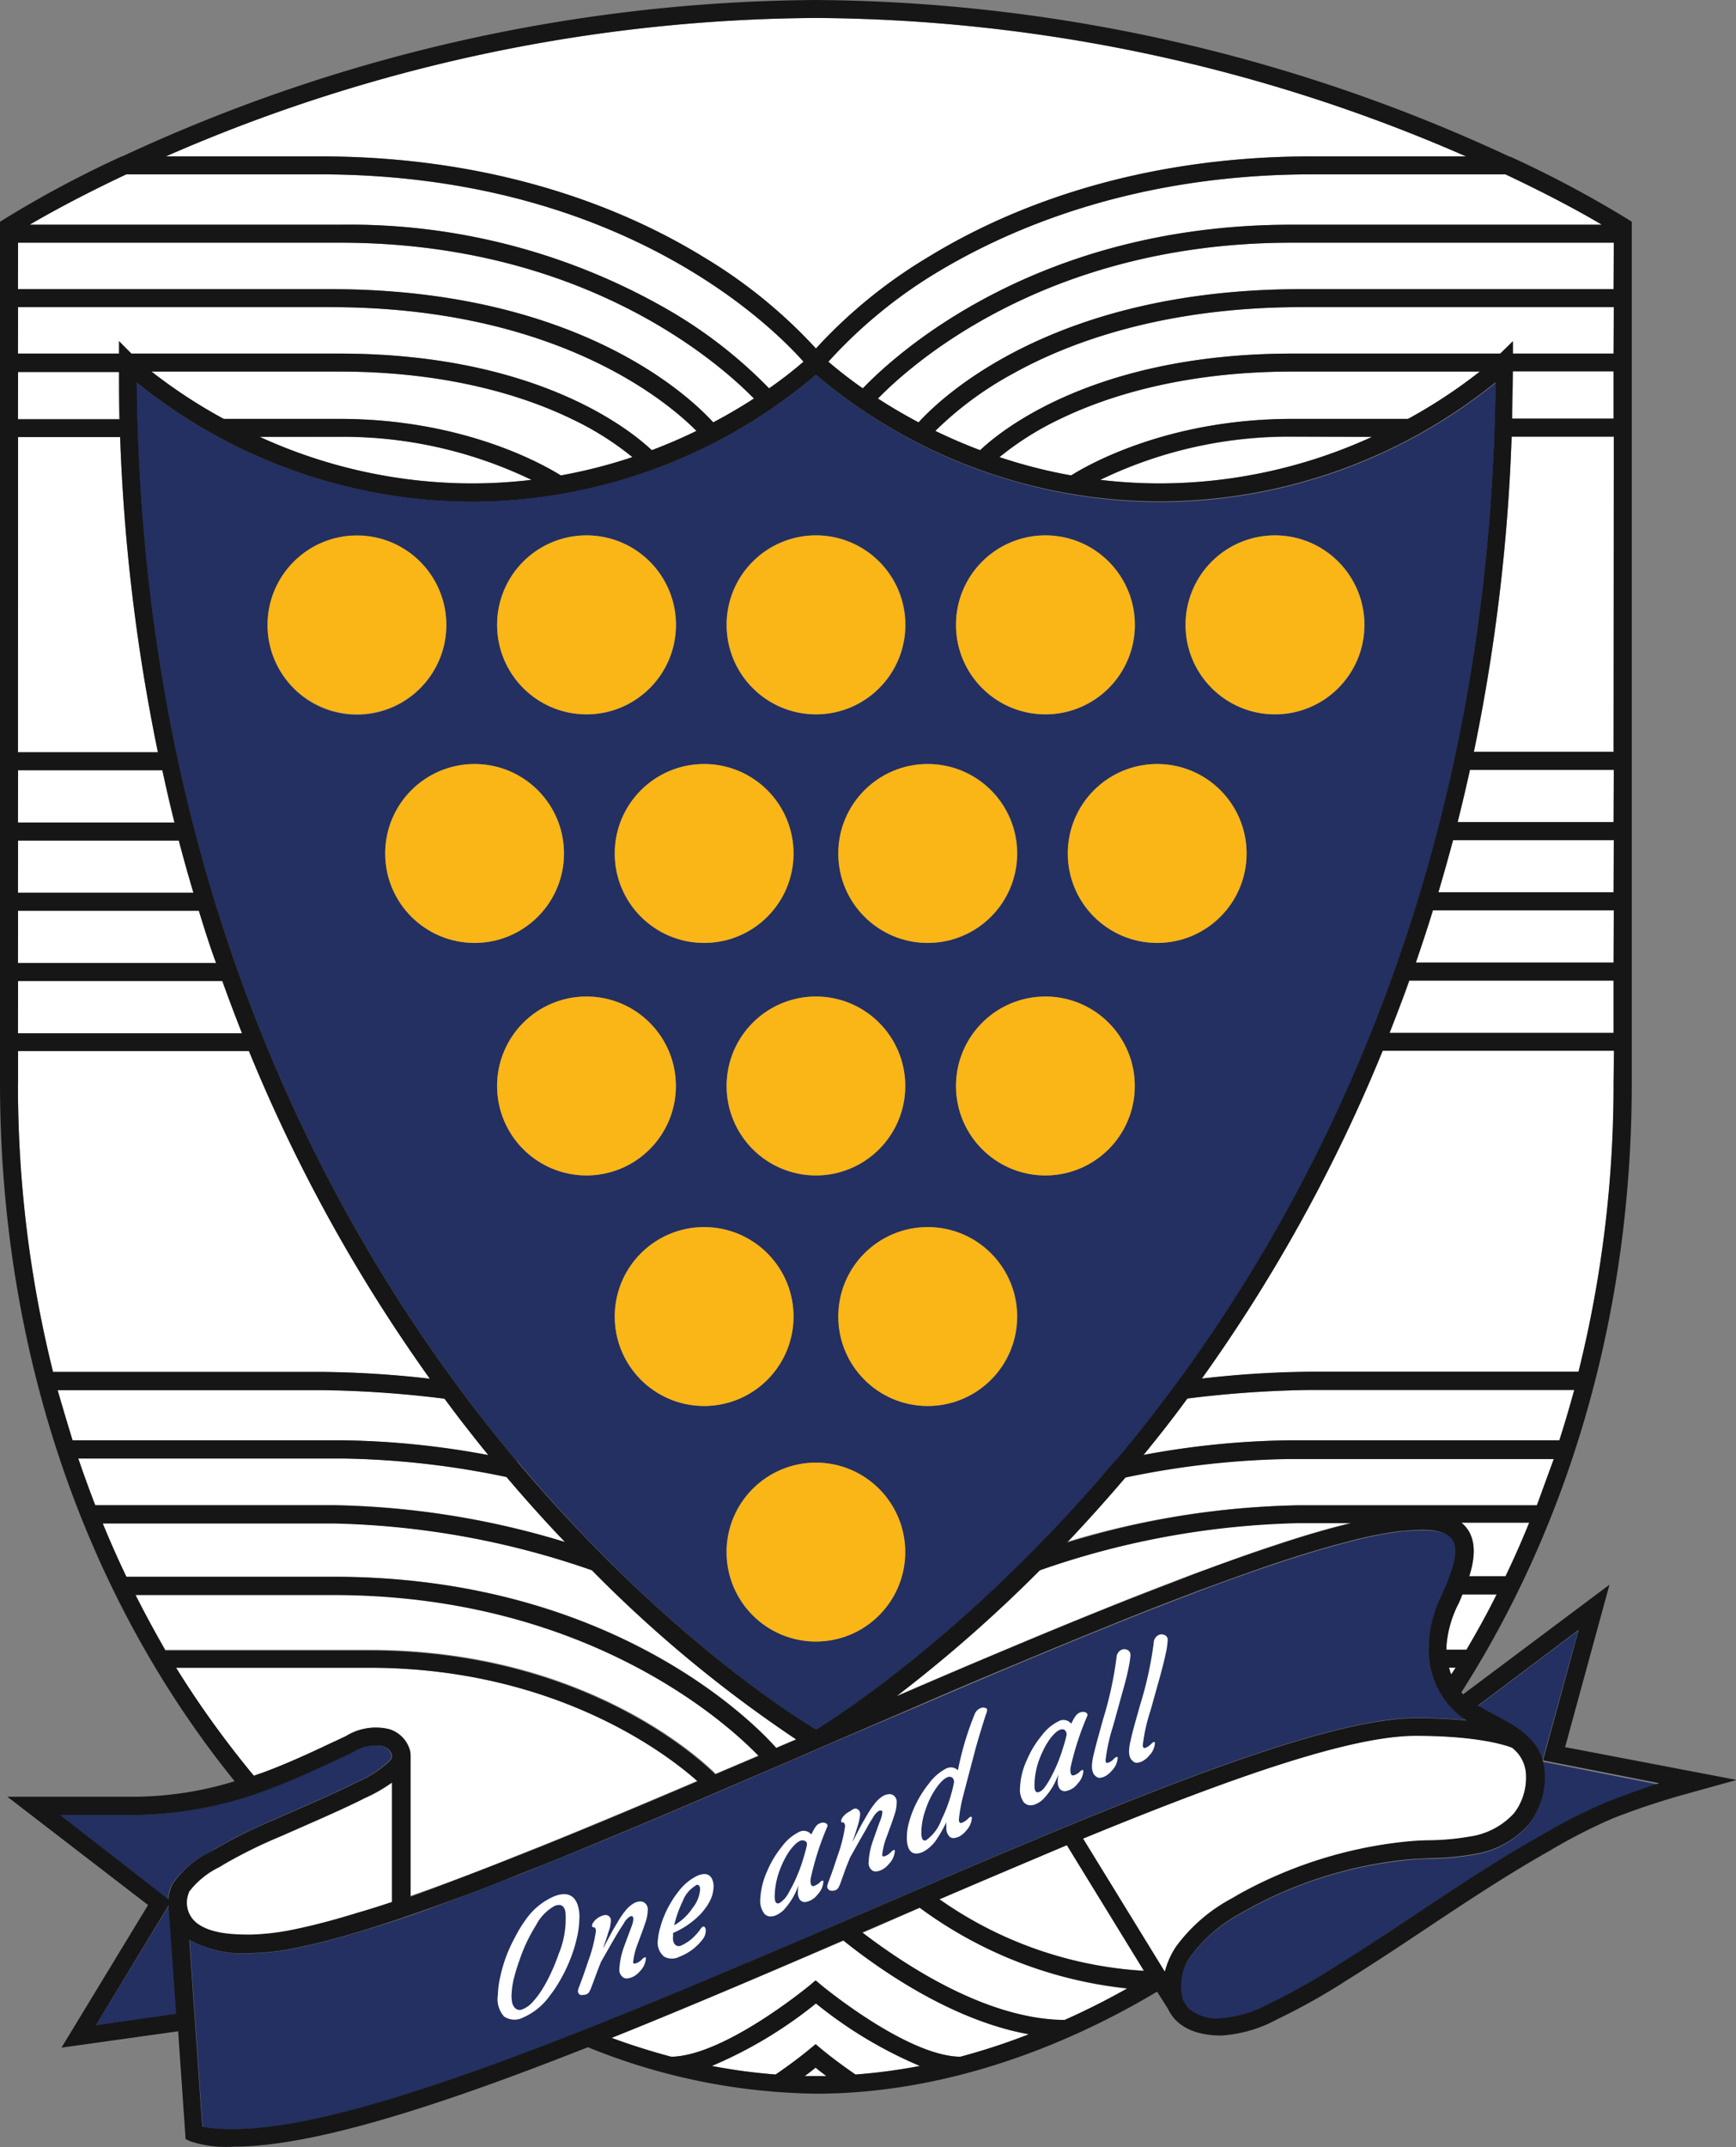
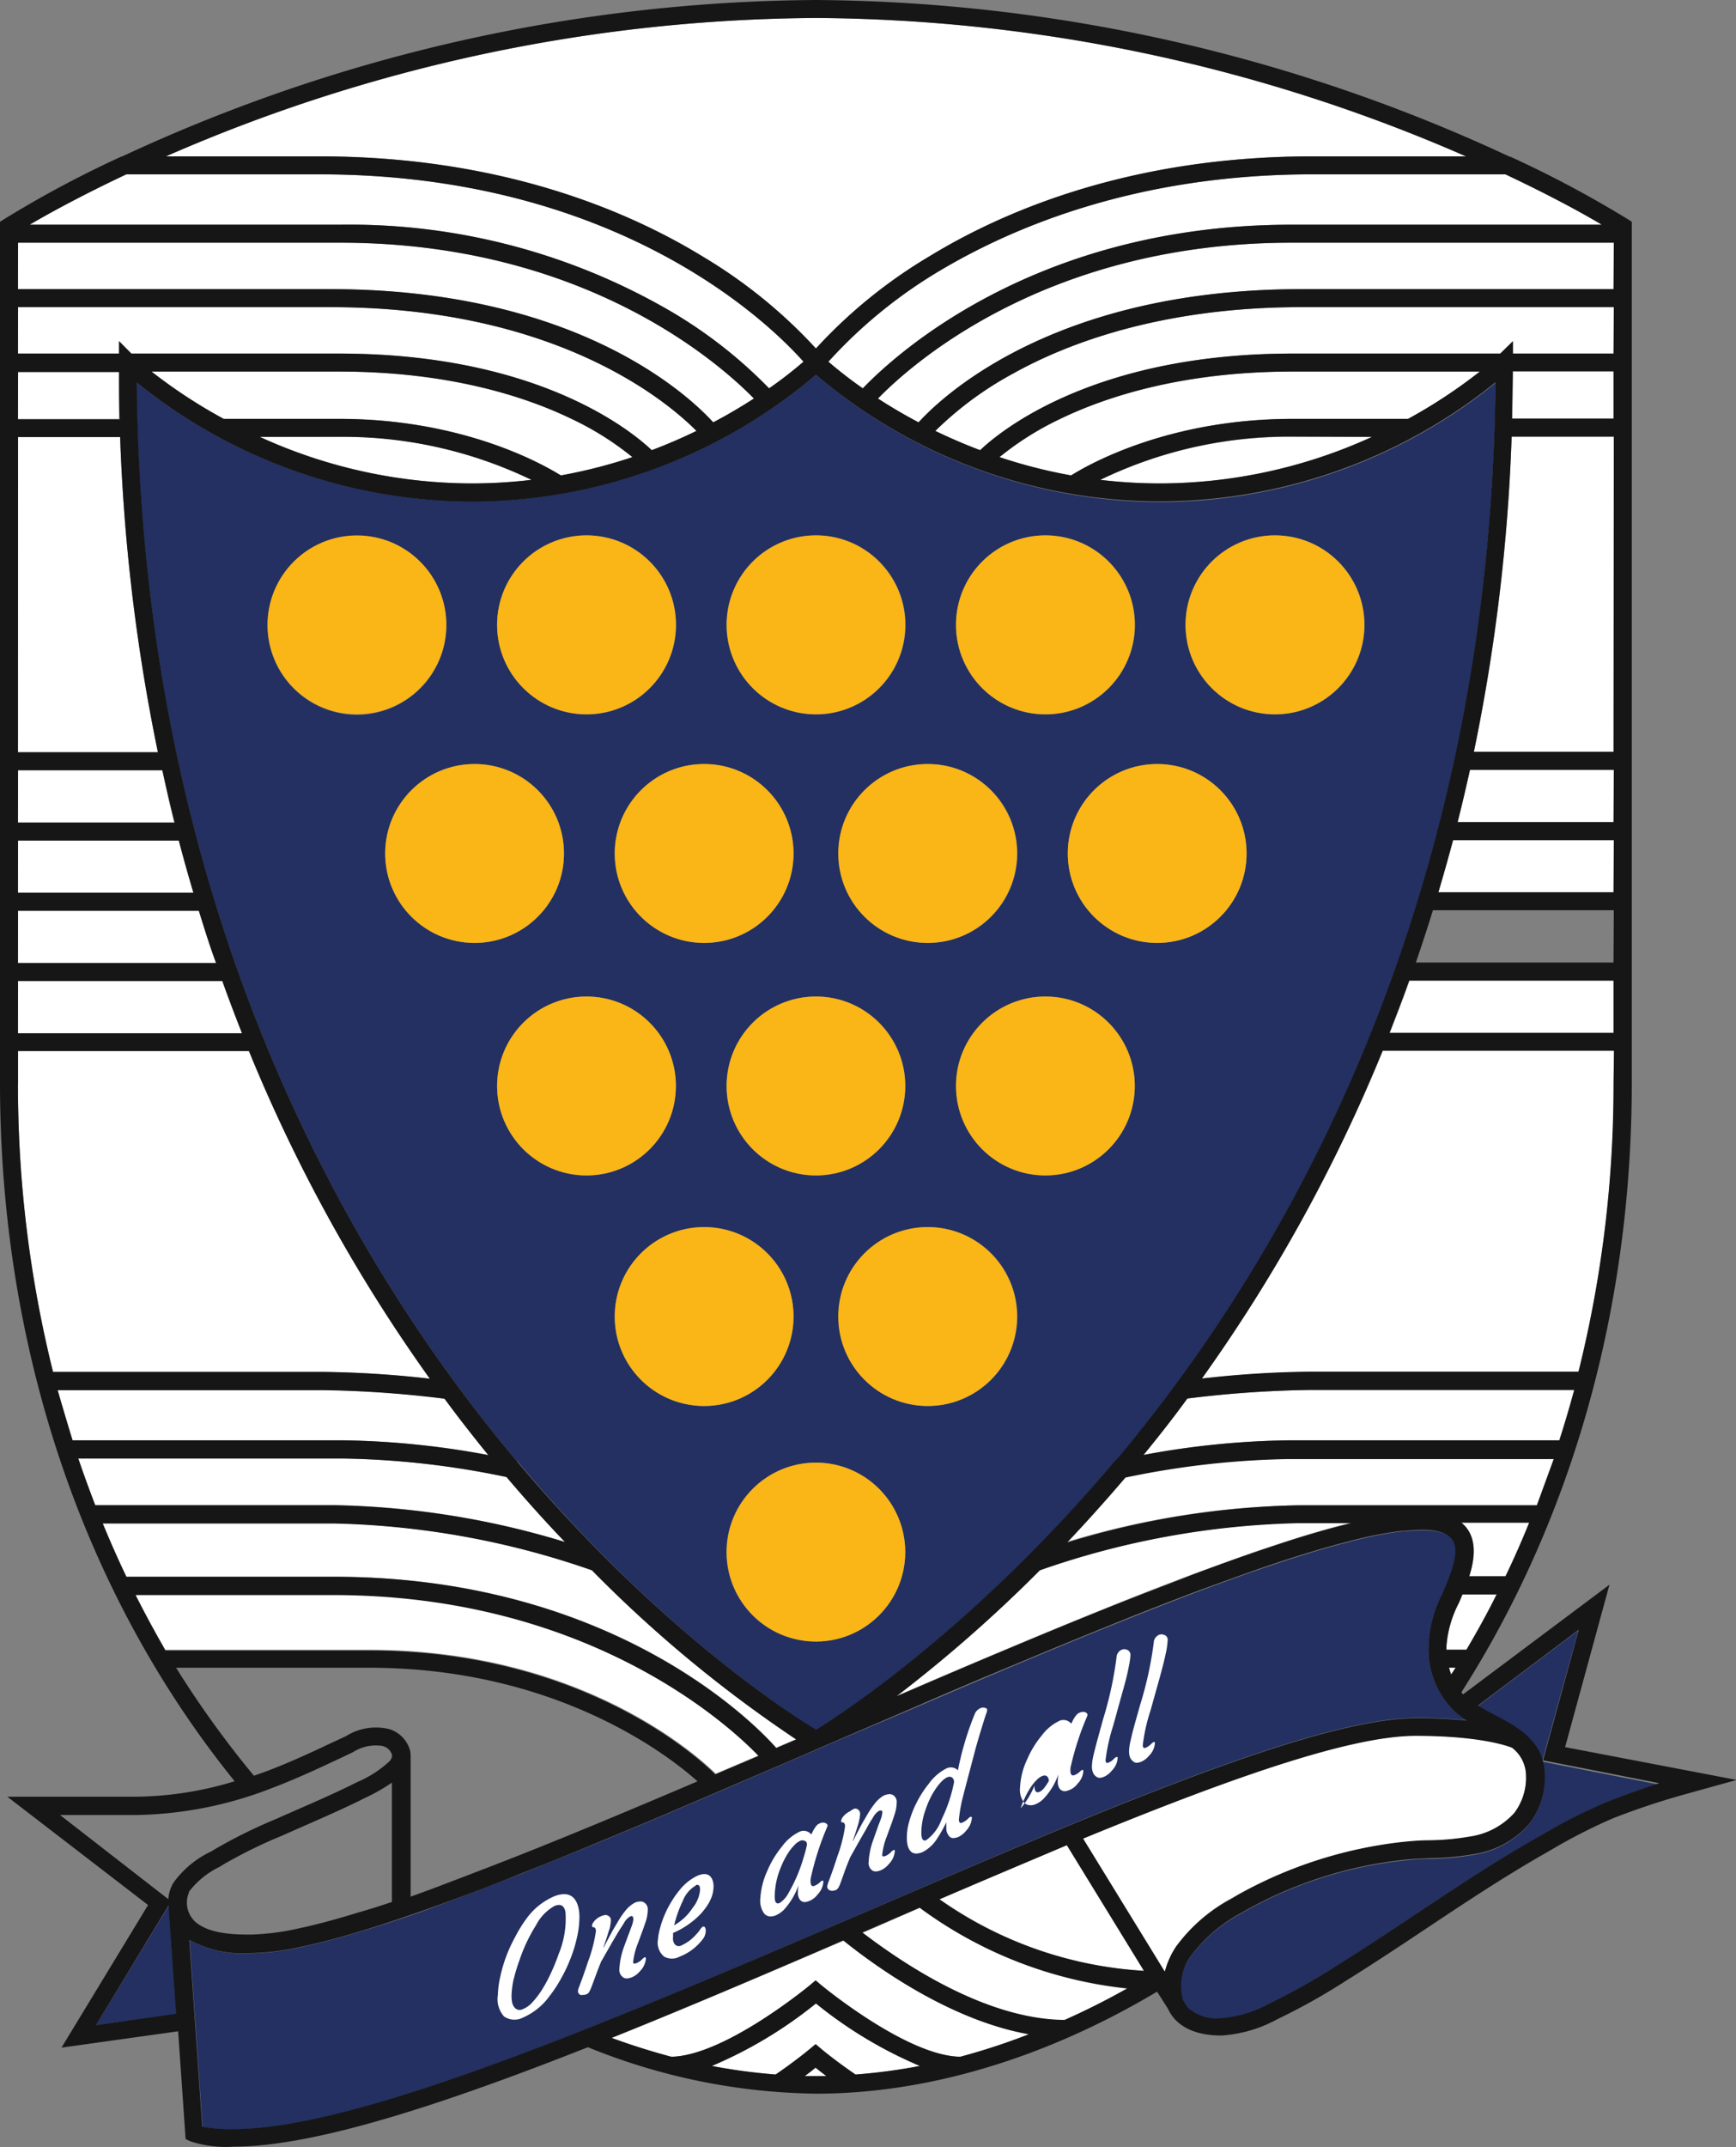
<svg xmlns="http://www.w3.org/2000/svg" id="Layer_1" data-name="Layer 1" width="160.4" height="198.26" viewBox="0 0 160.4 198.26">
  <rect x="0" y="0" width="160.4" height="198.26" fill="#808080" stroke="none" />
  <defs>
    <style>.cls-1{fill:#fff;}.cls-2{fill:#233061;}.cls-3{fill:#fab517;}.cls-4{fill:#161616;}</style>
  </defs>
  <path class="cls-1" d="M134.68,75.94h14.43V71.11H135.82Q135.28,73.55,134.68,75.94Z" />
  <path class="cls-1" d="M139.73,38.68h9.38V34.31H139.8C139.79,35.78,139.77,37.23,139.73,38.68Z" />
  <path class="cls-1" d="M136.18,69.45h12.93V40.34h-9.44A172.55,172.55,0,0,1,136.18,69.45Z" />
-   <path class="cls-1" d="M130.82,88.91h18.29V84.08H132.4C131.89,85.73,131.36,87.33,130.82,88.91Z" />
  <path class="cls-1" d="M128.41,95.4h20.7V90.57H130.23C129.65,92.22,129,93.82,128.41,95.4Z" />
  <path class="cls-1" d="M132.9,82.42h16.21V77.6H134.26Q133.6,80,132.9,82.42Z" />
  <path class="cls-1" d="M93.65,34.47a31.84,31.84,0,0,0-7.23,5.32c1.28.62,2.66,1.22,4.14,1.78,1.94-1.84,10.62-8.92,28.86-8.92h19.22l1.17-1.14v1.14h9.3V28.36H120.25C107.41,28.36,98.7,31.68,93.65,34.47Z" />
  <path class="cls-1" d="M64.88,23.66a46.56,46.56,0,0,1,10.51,8.52,46.17,46.17,0,0,1,10.5-8.52c6.91-4.21,18.65-9.22,35.36-9.22h14.2A151.89,151.89,0,0,0,75.39,1.66,151.85,151.85,0,0,0,15.33,14.44H29.52C46.24,14.44,58,19.45,64.88,23.66Z" />
  <path class="cls-1" d="M61.79,28.64a43,43,0,0,1,9.27,7.22c1.5-1,2.57-1.94,3.18-2.46-2.7-3.06-16.76-17.3-44.72-17.3H11.67c-4.23,2-7.28,3.68-8.93,4.65h28.7A59,59,0,0,1,61.79,28.64Z" />
  <path class="cls-1" d="M86.83,25A44.58,44.58,0,0,0,76.54,33.4a39.48,39.48,0,0,0,3.18,2.46c3-3.13,16-15.11,39.61-15.11H148c-1.66-1-4.71-2.66-8.93-4.65H121.25C105,16.1,93.55,21,86.83,25Z" />
  <path class="cls-1" d="M81.12,36.8c1.09.71,2.35,1.46,3.75,2.2,2.26-2.47,12.66-12.3,35.38-12.3h28.86V22.41H119.33C96.76,22.41,84.24,33.6,81.12,36.8Z" />
  <path class="cls-1" d="M111,127.32a94.8,94.8,0,0,1,9.94-.63h24.9A109.67,109.67,0,0,0,149.11,100v-3H127.74A148.65,148.65,0,0,1,111,127.32Z" />
  <path class="cls-1" d="M104,136.37c-1.82,2.15-3.63,4.16-5.39,6A77.54,77.54,0,0,1,120,139h22c.56-1.41,1.08-2.84,1.57-4.29H119.07A79.05,79.05,0,0,0,104,136.37Z" />
  <path class="cls-1" d="M135.76,145.56h3.34q1.17-2.43,2.2-4.95H135C136.6,141.88,136.25,144,135.76,145.56Z" />
  <path class="cls-1" d="M65.9,39c1.41-.74,2.66-1.49,3.76-2.2C66.54,33.61,54,22.41,31.44,22.41H1.66V26.7H30.52C53.26,26.7,63.66,36.54,65.9,39Z" />
  <path class="cls-1" d="M134.5,154h-.61c.06.21.12.42.2.63C134.23,154.42,134.37,154.21,134.5,154Z" />
  <path class="cls-1" d="M134.81,148a10.29,10.29,0,0,0-1.17,4c0,.12,0,.24,0,.37h1.84c1-1.67,1.92-3.38,2.79-5.12h-3.16C135,147.47,134.92,147.71,134.81,148Z" />
  <path class="cls-2" d="M75.39,159.77C77.77,158.31,90,150.38,103,135l0-.09.12,0c1.17-1.39,2.34-2.83,3.5-4.34,14.22-18.33,31.12-49.66,31.57-95.21a49.43,49.43,0,0,1-31,11A49.18,49.18,0,0,1,75.39,34.61,49.24,49.24,0,0,1,43.6,46.3a49.44,49.44,0,0,1-31-11C13.08,80.87,30,112.2,44.2,130.53c1.17,1.51,2.34,2.95,3.5,4.34l.13,0,0,.09C60.76,150.38,73,158.31,75.39,159.77ZM56.8,121.57a8.26,8.26,0,1,1,8.26,8.26A8.26,8.26,0,0,1,56.8,121.57Zm10.33-21.29a8.26,8.26,0,1,1,8.26,8.26A8.26,8.26,0,0,1,67.13,100.28Zm8.26,51.3a8.26,8.26,0,1,1,8.25-8.26A8.26,8.26,0,0,1,75.39,151.58Zm10.32-21.75A8.26,8.26,0,1,1,94,121.57,8.26,8.26,0,0,1,85.71,129.83Zm10.88-21.29a8.26,8.26,0,1,1,8.26-8.26A8.26,8.26,0,0,1,96.59,108.54ZM117.8,49.43a8.27,8.27,0,1,1-8.26,8.27A8.26,8.26,0,0,1,117.8,49.43Zm-2.62,29.38a8.26,8.26,0,1,1-8.26-8.26A8.26,8.26,0,0,1,115.18,78.81ZM96.59,49.43a8.27,8.27,0,1,1-8.26,8.27A8.26,8.26,0,0,1,96.59,49.43ZM94,78.81a8.26,8.26,0,1,1-8.26-8.26A8.26,8.26,0,0,1,94,78.81ZM75.39,49.43a8.27,8.27,0,1,1-8.26,8.27A8.26,8.26,0,0,1,75.39,49.43ZM73.32,78.81a8.26,8.26,0,1,1-8.26-8.26A8.26,8.26,0,0,1,73.32,78.81ZM54.19,49.43a8.27,8.27,0,1,1-8.26,8.27A8.26,8.26,0,0,1,54.19,49.43ZM24.72,57.7A8.26,8.26,0,1,1,33,66,8.26,8.26,0,0,1,24.72,57.7ZM43.85,87.07a8.26,8.26,0,1,1,8.26-8.26A8.26,8.26,0,0,1,43.85,87.07Zm2.08,13.21a8.26,8.26,0,1,1,8.26,8.26A8.26,8.26,0,0,1,45.93,100.28Z" />
  <path class="cls-1" d="M58.43,42.21a27.38,27.38,0,0,0-5.56-3.5c-4.13-2-11.21-4.4-21.52-4.4H14a47.77,47.77,0,0,0,6.64,4.37H31.35c11.38,0,18.73,4.14,20.47,5.22A47.24,47.24,0,0,0,58.43,42.21Z" />
  <path class="cls-1" d="M101.66,44.31a46.79,46.79,0,0,0,5.52.33,47.32,47.32,0,0,0,19.59-4.3h-7.35A40.06,40.06,0,0,0,101.66,44.31Z" />
  <path class="cls-1" d="M93.15,152.21c3.26-1.37,6.15-2.56,8.84-3.64,3-1.22,5.72-2.27,8.25-3.22,2.76-1,5.19-1.9,7.45-2.64,2.46-.82,4.51-1.43,6.44-1.92l.73-.18H120A77.35,77.35,0,0,0,96.08,145,130.5,130.5,0,0,1,82.83,156.6l1.11-.47Q88.53,154.15,93.15,152.21Z" />
  <path class="cls-1" d="M24,40.34a47.29,47.29,0,0,0,19.59,4.3,46.75,46.75,0,0,0,5.51-.33,40.17,40.17,0,0,0-17.76-4Z" />
  <path class="cls-1" d="M136.73,34.31H119.42c-10.31,0-17.39,2.39-21.52,4.4a27.53,27.53,0,0,0-5.55,3.5A46.88,46.88,0,0,0,99,43.9c1.74-1.09,9.09-5.22,20.46-5.22h10.67A47.77,47.77,0,0,0,136.73,34.31Z" />
  <path class="cls-1" d="M109.7,129.14c-.62.85-1.25,1.68-1.86,2.47s-1.46,1.85-2.19,2.74A77.94,77.94,0,0,1,119.07,133h25q.73-2.3,1.37-4.65H121A101.26,101.26,0,0,0,109.7,129.14Z" />
  <path class="cls-2" d="M130.84,158.63a46.22,46.22,0,0,1,4.68.22,9.33,9.33,0,0,1-.94-.67A7.84,7.84,0,0,1,132,152a11.57,11.57,0,0,1,1.31-4.68c.16-.37.32-.73.47-1.1,1-2.47,1-3.83.05-4.42s-2.56-.54-3.93-.4l-.3,0a35.87,35.87,0,0,0-5,1c-1.9.48-3.91,1.08-6.33,1.88-2.24.74-4.65,1.6-7.39,2.62-2.51.95-5.2,2-8.21,3.21-2.68,1.08-5.57,2.27-8.82,3.63q-4.61,1.94-9.2,3.91L76.75,161l-1.52.66q-4.65,2-9.31,4-4.5,1.94-9,3.81c-3.16,1.31-6,2.45-8.54,3.47-2.9,1.14-5.46,2.11-7.85,3-2.62,1-4.82,1.69-6.92,2.33s-4.1,1.17-5.81,1.53a22.88,22.88,0,0,1-4.54.57,10.32,10.32,0,0,1-5.74-1.22l1.2,17.25a14.86,14.86,0,0,0,2.91.22c11.71,0,35.53-10.25,58.56-20.16C101.44,167.28,121.54,158.63,130.84,158.63Z" />
  <path class="cls-1" d="M74.37,191.69l1,0,1,0c-.4-.3-.76-.57-1-.78C75.13,191.12,74.78,191.39,74.37,191.69Z" />
-   <path class="cls-2" d="M19.9,170.7A46.66,46.66,0,0,1,25.35,168l2.11-.93c1.68-.73,3.41-1.49,5.07-2.31l.4-.2a10.32,10.32,0,0,0,3-1.93c.31-.33.25-.56.23-.64a1.25,1.25,0,0,0-.84-.77,3.88,3.88,0,0,0-2.76.57l-1.61.76-.71.33c-1.54.72-3.36,1.54-5.29,2.27a35.94,35.94,0,0,1-12.49,2.44h-7l10.05,7.77a3.54,3.54,0,0,1,.45-1.48A9,9,0,0,1,19.47,171Z" />
  <path class="cls-2" d="M15.63,176.25c0-.11,0-.22,0-.33L8.87,187l7.43-1-.68-9.7Z" />
  <path class="cls-1" d="M65.8,190.77a52.16,52.16,0,0,0,5.9.79c1.85-1.26,3.14-2.34,3.15-2.35l.54-.45.53.45s1.3,1.09,3.15,2.35a52.63,52.63,0,0,0,5.91-.79A39.72,39.72,0,0,1,75.39,185,40.13,40.13,0,0,1,65.8,190.77Z" />
-   <path class="cls-1" d="M18.29,177.68c1.24.89,3.07,1,4.87,1a22.54,22.54,0,0,0,4.27-.53c1.66-.35,3.46-.82,5.66-1.5s4.25-1.36,6.85-2.3c2.37-.85,4.92-1.82,7.8-3,2.58-1,5.36-2.15,8.51-3.46q4.11-1.71,8.2-3.46C61.93,162.23,51.53,154,34.11,154H16.27a91.31,91.31,0,0,0,7.1,10l1.05-.37c1.87-.7,3.66-1.51,5.16-2.21l.72-.34,1.59-.74a5.18,5.18,0,0,1,4-.64,2.87,2.87,0,0,1,1.9,1.94,2.34,2.34,0,0,1-.64,2.17,11.73,11.73,0,0,1-3.53,2.28l-.39.2c-1.7.83-3.45,1.6-5.14,2.34l-2.11.93a45,45,0,0,0-5.26,2.59l-.44.27a7.8,7.8,0,0,0-2.84,2.32A2.39,2.39,0,0,0,18.29,177.68Z" />
  <path class="cls-2" d="M145.83,150.56l-9.31,7c.48.3,1,.59,1.57.88,2.15,1.14,4.6,2.43,4.6,5.62a7,7,0,0,1-1.46,4.45,8.43,8.43,0,0,1-5.09,2.77,24.32,24.32,0,0,1-4,.37c-.9,0-1.75.07-2.59.17a38.36,38.36,0,0,0-14.42,4.61l-.56.32a14,14,0,0,0-4.59,3.95c-1,1.44-1.37,3.53-.33,4.72a4,4,0,0,0,3.11,1,11.08,11.08,0,0,0,4.43-1.33,58.39,58.39,0,0,0,6.28-3.53c2.42-1.51,4.84-3.11,7.18-4.67,3.63-2.41,7.39-4.92,11.26-7.11l.36-.2a48.6,48.6,0,0,1,6.06-3.09c1.51-.6,3.12-1.17,4.89-1.71l-10.73-2.11Z" />
  <path class="cls-1" d="M113.77,175.3l.58-.34a40.09,40.09,0,0,1,15.05-4.82c.9-.1,1.82-.14,2.71-.18a23.23,23.23,0,0,0,3.7-.34,6.84,6.84,0,0,0,4.13-2.18A5.41,5.41,0,0,0,141,164a3.3,3.3,0,0,0-1.28-2.64c-.5-.2-3.08-1.1-8.91-1.1-8.1,0-25.21,7-44,15.1a36.37,36.37,0,0,0,19.67,6.66c.34.32.66.65,1,1a7.5,7.5,0,0,1,1.19-3.29A15.25,15.25,0,0,1,113.77,175.3Z" />
  <path class="cls-1" d="M56.54,188.18q2.74,1,5.51,1.74c4.93-.08,12.73-6.54,12.81-6.6l.53-.45.53.45c.08.06,7.88,6.52,12.81,6.6a61.27,61.27,0,0,0,6.37-2.06c-6.85-1.22-13.42-5.71-17.15-8.66C70.71,182.31,63.45,185.41,56.54,188.18Z" />
  <path class="cls-1" d="M80.82,178l-1.11.48c4.31,3.29,11.67,8,18.65,8.08q2.94-1.32,5.84-2.92A39.14,39.14,0,0,1,85,176.16Z" />
  <path class="cls-1" d="M11.1,40.34H1.66V69.45H14.59A173.59,173.59,0,0,1,11.1,40.34Z" />
  <path class="cls-1" d="M15,71.11H1.66v4.83H16.09Q15.49,73.55,15,71.11Z" />
  <path class="cls-1" d="M16.52,77.6H1.66v4.82H17.87Q17.17,80.05,16.52,77.6Z" />
  <path class="cls-1" d="M18.37,84.08H1.66v4.83H20C19.41,87.33,18.88,85.73,18.37,84.08Z" />
  <path class="cls-1" d="M11,31.5l1.16,1.15H31.35c18.26,0,26.94,7.09,28.87,8.92,1.48-.56,2.86-1.16,4.13-1.78C61.68,37.1,51.41,28.36,30.52,28.36H1.66v4.29H11Z" />
  <path class="cls-1" d="M11,34.31H1.66v4.37H11C11,37.23,11,35.78,11,34.31Z" />
  <path class="cls-1" d="M39.74,127.32A148.64,148.64,0,0,1,23,97.06H1.66v3A109.67,109.67,0,0,0,4.9,126.69H29.79A95,95,0,0,1,39.74,127.32Z" />
  <path class="cls-1" d="M52.2,142.39c-1.77-1.86-3.58-3.87-5.4-6a78.91,78.91,0,0,0-15.09-1.71H7.23c.49,1.45,1,2.88,1.57,4.29h22A77.55,77.55,0,0,1,52.2,142.39Z" />
  <path class="cls-1" d="M71.72,161.38l1.85-.79A119.65,119.65,0,0,1,54.69,145a77.28,77.28,0,0,0-23.9-4.35H9.47q1,2.52,2.21,4.95H30.79C56.83,145.56,70.05,159.47,71.72,161.38Z" />
  <path class="cls-1" d="M66.13,163.78l4-1.7c-2.64-2.75-15.66-14.86-39.31-14.86H12.49q1.32,2.61,2.79,5.12H34.11C54,152.34,64.8,162.46,66.13,163.78Z" />
  <path class="cls-1" d="M20.54,90.57H1.66V95.4h20.7C21.74,93.82,21.13,92.22,20.54,90.57Z" />
  <path class="cls-1" d="M45.12,134.35c-.73-.89-1.46-1.8-2.18-2.74s-1.24-1.62-1.87-2.47a100.85,100.85,0,0,0-11.28-.79H5.32Q6,130.7,6.69,133h25A77.92,77.92,0,0,1,45.12,134.35Z" />
  <path class="cls-1" d="M46,184.22a8.68,8.68,0,0,1,.23-1.72,13.22,13.22,0,0,1,.55-1.87,14.1,14.1,0,0,1,.84-1.81,11.88,11.88,0,0,1,1-1.62,6.17,6.17,0,0,1,2.6-2.1c1.1-.42,1.82-.15,2.15.79a3.57,3.57,0,0,1,.16,1.33,8.32,8.32,0,0,1-.24,1.77,12.18,12.18,0,0,1-.58,1.87,13.74,13.74,0,0,1-.86,1.82,11.92,11.92,0,0,1-1.06,1.62,6,6,0,0,1-2.46,2,1.71,1.71,0,0,1-1.76-.1A2.41,2.41,0,0,1,46,184.22Zm1.47-1.51a8.27,8.27,0,0,0-.2,1.41,3.07,3.07,0,0,0,.06.83,1,1,0,0,0,.22.43.6.6,0,0,0,.74.15,2.34,2.34,0,0,0,.92-.66,7.86,7.86,0,0,0,.9-1.19,13.81,13.81,0,0,0,.82-1.54,18,18,0,0,0,.69-1.71,8.5,8.5,0,0,0,.63-3.84c-.1-.62-.44-.82-1-.6a4.27,4.27,0,0,0-1.72,1.78A14.94,14.94,0,0,0,48,181,15.26,15.26,0,0,0,47.48,182.71Z" />
  <path class="cls-1" d="M58.17,177a1.54,1.54,0,0,0-.53.6c-.23.35-.43.66-.6.94l-.51.87-1,1.75q-.34.85-.54,1.41l-.33.88a2.85,2.85,0,0,1-.22.48.48.48,0,0,1-.25.22.89.89,0,0,1-.31.06.62.62,0,0,1-.25,0,.38.38,0,0,1-.23-.37,1.55,1.55,0,0,1,.13-.43l.23-.62c.07-.18.15-.42.25-.7l.34-1a13.54,13.54,0,0,0,.71-2.76c0-.2-.06-.32-.18-.37l-.12,0s-.06-.06-.06-.13a.43.43,0,0,1,.08-.25,1.24,1.24,0,0,1,.21-.27,1.67,1.67,0,0,1,.55-.37,1.3,1.3,0,0,1,.42-.11.49.49,0,0,1,.25.08.43.43,0,0,1,.23.38,2.37,2.37,0,0,1-.06.52c0,.18-.09.37-.15.56s-.12.39-.18.58-.12.36-.17.5l-.12.33c0,.08,0,.1,0,.07.45-.84.74-1.39.88-1.64l.42-.71a8,8,0,0,1,.73-1.07,2.82,2.82,0,0,1,.84-.72,1.31,1.31,0,0,1,.52-.13.69.69,0,0,1,.36.09.75.75,0,0,1,.34.71,3.8,3.8,0,0,1-.22,1.16c-.15.43-.27.78-.38,1.06l-.3.82a6.44,6.44,0,0,0-.45,1.76c0,.15.11.18.32.09a1.52,1.52,0,0,0,.46-.3,1.42,1.42,0,0,1,.27-.23c.08,0,.13,0,.13.09a1.86,1.86,0,0,1-.55,1.19,2,2,0,0,1-.67.53,1.64,1.64,0,0,1-.51.14.6.6,0,0,1-.36-.09.84.84,0,0,1-.36-.81,7,7,0,0,1,.44-2.06c.22-.6.37-1,.46-1.24l.2-.54a2.5,2.5,0,0,0,.19-.73C58.5,176.91,58.39,176.87,58.17,177Z" />
  <path class="cls-1" d="M60.79,179.11A5.18,5.18,0,0,1,61,178a8,8,0,0,1,.4-1.16,8.45,8.45,0,0,1,.59-1.16,8.25,8.25,0,0,1,.73-1.06,4.74,4.74,0,0,1,1.73-1.42c.68-.28,1.14-.16,1.36.35a1.64,1.64,0,0,1,.12.69,3.17,3.17,0,0,1-.15.85,4.13,4.13,0,0,1-.4.82,6.79,6.79,0,0,1-.6.78,7.74,7.74,0,0,1-2.59,1.8c0,.07,0,.17,0,.29a1.84,1.84,0,0,0,0,.39.81.81,0,0,0,.14.34.48.48,0,0,0,.63.13,3.91,3.91,0,0,0,1.35-1,3.68,3.68,0,0,0,.38-.46.73.73,0,0,1,.25-.27.15.15,0,0,1,.19.06.52.52,0,0,1,.08.29,1.4,1.4,0,0,1-.18.67,4.89,4.89,0,0,1-2.24,1.75,1.51,1.51,0,0,1-1.42,0A1.66,1.66,0,0,1,60.79,179.11Zm3.5-5a2.83,2.83,0,0,0-1.21,1.44,11,11,0,0,0-.79,2.23A4.94,4.94,0,0,0,64,176.17a3.08,3.08,0,0,0,.68-1.63C64.7,174.11,64.56,174,64.29,174.07Z" />
  <path class="cls-1" d="M74.89,173.7c0,.4.13.54.38.43a1.64,1.64,0,0,0,.45-.28,1,1,0,0,1,.23-.19c.09,0,.13,0,.13.09a1.91,1.91,0,0,1-.54,1.19,1.75,1.75,0,0,1-1.15.7.59.59,0,0,1-.58-.4,1.06,1.06,0,0,1-.09-.42,5,5,0,0,1,.06-.74,6.5,6.5,0,0,1-1.37,2.29,2.43,2.43,0,0,1-.7.48,1.22,1.22,0,0,1-.64.11.82.82,0,0,1-.46-.26,2,2,0,0,1-.36-1.38,7.11,7.11,0,0,1,.63-2.53,9.27,9.27,0,0,1,1.37-2.28,4.35,4.35,0,0,1,1.55-1.33.9.9,0,0,1,1.16.22c.28-.6.52-.94.73-1a.68.68,0,0,1,.51-.08c.22.07.3.19.24.35a26.32,26.32,0,0,0-1.54,4.81A2,2,0,0,0,74.89,173.7Zm-3.31,1.44c0,.52.15.71.46.58a2.52,2.52,0,0,0,.86-1,14.64,14.64,0,0,0,1.33-3.13c.12-.39.23-.77.31-1.15s-.13-.45-.34-.5a.49.49,0,0,0-.32.07,1.58,1.58,0,0,0-.49.38,4.5,4.5,0,0,0-.55.69,7.58,7.58,0,0,0-.5.9,10.68,10.68,0,0,0-.4,1A7.21,7.21,0,0,0,71.58,175.14Z" />
  <path class="cls-1" d="M81.17,167.24a1.7,1.7,0,0,0-.52.61c-.23.35-.42.67-.59,1l-.51.88-1,1.78c-.23.57-.41,1-.55,1.42l-.32.89a3,3,0,0,1-.21.48.61.61,0,0,1-.25.23,1.25,1.25,0,0,1-.31.07.62.62,0,0,1-.25-.05.39.39,0,0,1-.23-.36,2.06,2.06,0,0,1,.13-.44l.23-.62.25-.71.33-1a13.73,13.73,0,0,0,.71-2.77c0-.2-.06-.32-.18-.37l-.12,0s-.06,0-.06-.13a.56.56,0,0,1,.08-.25,1.24,1.24,0,0,1,.21-.27,1.62,1.62,0,0,1,.54-.38A1.14,1.14,0,0,1,79,167a.47.47,0,0,1,.47.45,2.52,2.52,0,0,1-.06.52,4.17,4.17,0,0,1-.14.56l-.18.58c-.06.2-.12.36-.17.51l-.12.33,0,.07c.44-.85.73-1.41.87-1.66l.42-.72a8.85,8.85,0,0,1,.72-1.08,2.93,2.93,0,0,1,.83-.75,1.62,1.62,0,0,1,.52-.14.69.69,0,0,1,.36.09.73.73,0,0,1,.33.7,3.56,3.56,0,0,1-.22,1.16c-.14.44-.26.79-.37,1.07l-.3.83a6.49,6.49,0,0,0-.45,1.77c0,.14.11.17.33.08a1.65,1.65,0,0,0,.45-.31,1.1,1.1,0,0,1,.27-.23c.08,0,.12,0,.12.08a1.89,1.89,0,0,1-.54,1.2,2.05,2.05,0,0,1-.67.55,1.59,1.59,0,0,1-.5.15.64.64,0,0,1-.36-.08.85.85,0,0,1-.35-.81,7,7,0,0,1,.44-2.06c.21-.61.36-1,.44-1.25l.21-.55a2.45,2.45,0,0,0,.18-.74Q81.5,167.09,81.17,167.24Z" />
  <path class="cls-1" d="M89.67,167.76c.09,0,.13,0,.13.09a1.92,1.92,0,0,1-.53,1.19,2,2,0,0,1-.67.56,1.55,1.55,0,0,1-.49.13.57.57,0,0,1-.34-.1,1.11,1.11,0,0,1-.33-.93,2.48,2.48,0,0,1,0-.45,11.42,11.42,0,0,1-.83,1.49A3.51,3.51,0,0,1,85.29,171c-.7.31-1.16.16-1.38-.44a2.74,2.74,0,0,1-.12-.91,5.15,5.15,0,0,1,.16-1.24,10.09,10.09,0,0,1,.44-1.31,10.65,10.65,0,0,1,.64-1.26,9.62,9.62,0,0,1,.78-1.12,4.59,4.59,0,0,1,1.57-1.39.94.94,0,0,1,1.13.14,27.87,27.87,0,0,1,1.56-5.22,1,1,0,0,1,.46-.49.62.62,0,0,1,.62,0,.2.2,0,0,1,.06.14,1.33,1.33,0,0,1-.09.35c-.07.18-.16.47-.28.86q-.54,1.74-.75,2.55l-.74,2.8L89,165.8A14.28,14.28,0,0,0,88.6,168c0,.29.1.39.29.31a1.58,1.58,0,0,0,.43-.26l.23-.21A.35.35,0,0,1,89.67,167.76Zm-4.09,2.16A4,4,0,0,0,87,168a13.72,13.72,0,0,0,1.15-3.43c0-.29-.13-.45-.34-.5a.53.53,0,0,0-.32.06,1.92,1.92,0,0,0-.51.39,5.32,5.32,0,0,0-.56.71,7.59,7.59,0,0,0-.51.9,8.84,8.84,0,0,0-.4,1,6.48,6.48,0,0,0-.38,2C85.12,169.81,85.27,170.05,85.58,169.92Z" />
-   <path class="cls-1" d="M98.9,163.47c0,.4.13.54.39.44a1.64,1.64,0,0,0,.45-.28,1.11,1.11,0,0,1,.23-.19c.09,0,.13,0,.13.09a1.85,1.85,0,0,1-.54,1.18,1.71,1.71,0,0,1-1.16.69.59.59,0,0,1-.58-.4,1.06,1.06,0,0,1-.09-.42,5,5,0,0,1,.06-.74,6.19,6.19,0,0,1-1.38,2.27,2.25,2.25,0,0,1-.7.48,1.2,1.2,0,0,1-.64.1.88.88,0,0,1-.47-.26,2,2,0,0,1-.35-1.39,6.66,6.66,0,0,1,.63-2.52,9,9,0,0,1,1.38-2.27,4.36,4.36,0,0,1,1.55-1.31.92.92,0,0,1,1.17.23c.27-.59.52-.93.73-1a.76.76,0,0,1,.52-.08c.21.08.29.2.23.36a26.53,26.53,0,0,0-1.55,4.79C98.91,163.3,98.9,163.38,98.9,163.47Zm-3.32,1.41c0,.52.15.71.46.58s.52-.43.87-1a14.64,14.64,0,0,0,1.33-3.13,10.82,10.82,0,0,0,.31-1.14c0-.29-.13-.46-.34-.51a.66.66,0,0,0-.32.07,1.69,1.69,0,0,0-.49.37,4,4,0,0,0-.55.69,6.39,6.39,0,0,0-.5.9,8.5,8.5,0,0,0-.41,1A7.21,7.21,0,0,0,95.58,164.88Z" />
+   <path class="cls-1" d="M98.9,163.47c0,.4.13.54.39.44a1.64,1.64,0,0,0,.45-.28,1.11,1.11,0,0,1,.23-.19c.09,0,.13,0,.13.09a1.85,1.85,0,0,1-.54,1.18,1.71,1.71,0,0,1-1.16.69.59.59,0,0,1-.58-.4,1.06,1.06,0,0,1-.09-.42,5,5,0,0,1,.06-.74,6.19,6.19,0,0,1-1.38,2.27,2.25,2.25,0,0,1-.7.48,1.2,1.2,0,0,1-.64.1.88.88,0,0,1-.47-.26,2,2,0,0,1-.35-1.39,6.66,6.66,0,0,1,.63-2.52,9,9,0,0,1,1.38-2.27,4.36,4.36,0,0,1,1.55-1.31.92.92,0,0,1,1.17.23c.27-.59.52-.93.73-1a.76.76,0,0,1,.52-.08c.21.08.29.2.23.36a26.53,26.53,0,0,0-1.55,4.79C98.91,163.3,98.9,163.38,98.9,163.47Zm-3.32,1.41c0,.52.15.71.46.58s.52-.43.87-1c0-.29-.13-.46-.34-.51a.66.66,0,0,0-.32.07,1.69,1.69,0,0,0-.49.37,4,4,0,0,0-.55.69,6.39,6.39,0,0,0-.5.9,8.5,8.5,0,0,0-.41,1A7.21,7.21,0,0,0,95.58,164.88Z" />
  <path class="cls-1" d="M101.22,164a.8.8,0,0,1-.24-.34,1.55,1.55,0,0,1-.09-.57,5.33,5.33,0,0,1,.14-1c.1-.43.23-.92.38-1.48l.5-1.82a34,34,0,0,0,1.25-5.72.82.82,0,0,1,.49-.74.64.64,0,0,1,.46,0,.5.5,0,0,1,.34.5,6.62,6.62,0,0,1-.12.9c-.07.36-.15.76-.26,1.2s-.24.91-.38,1.4l-.83,3a17.31,17.31,0,0,0-.71,3.19c0,.23.09.32.26.24a1.15,1.15,0,0,0,.46-.3,1.21,1.21,0,0,1,.27-.22c.09,0,.13,0,.13.08a1.84,1.84,0,0,1-.55,1.19,2,2,0,0,1-.67.54,1.43,1.43,0,0,1-.49.12A.68.68,0,0,1,101.22,164Z" />
  <path class="cls-1" d="M104.66,162.61a.82.82,0,0,1-.25-.34,1.55,1.55,0,0,1-.09-.57,4.74,4.74,0,0,1,.15-1c.09-.43.22-.92.37-1.48l.51-1.81a33.89,33.89,0,0,0,1.25-5.71.82.82,0,0,1,.49-.74.63.63,0,0,1,.46,0,.47.47,0,0,1,.34.5,8.28,8.28,0,0,1-.11.9q-.11.54-.27,1.2c-.11.43-.23.9-.37,1.4l-.84,3a16.26,16.26,0,0,0-.71,3.18c0,.23.08.31.26.25a1.52,1.52,0,0,0,.46-.3,1.42,1.42,0,0,1,.27-.23c.09,0,.13,0,.13.09a1.8,1.8,0,0,1-.55,1.18,1.92,1.92,0,0,1-.67.53,1.47,1.47,0,0,1-.5.12A.57.57,0,0,1,104.66,162.61Z" />
  <circle class="cls-3" cx="117.8" cy="57.7" r="8.26" />
  <circle class="cls-3" cx="96.59" cy="57.7" r="8.26" />
  <circle class="cls-3" cx="106.92" cy="78.81" r="8.26" />
  <circle class="cls-3" cx="85.71" cy="78.81" r="8.26" />
  <circle class="cls-3" cx="85.71" cy="121.57" r="8.26" />
  <circle class="cls-3" cx="96.59" cy="100.28" r="8.26" />
  <ellipse class="cls-3" cx="75.39" cy="143.32" rx="8.25" ry="8.26" />
  <circle class="cls-3" cx="32.98" cy="57.7" r="8.26" />
  <circle class="cls-3" cx="54.19" cy="57.7" r="8.26" />
  <circle class="cls-3" cx="43.85" cy="78.81" r="8.26" />
  <circle class="cls-3" cx="65.06" cy="78.81" r="8.26" />
  <circle class="cls-3" cx="65.06" cy="121.57" r="8.26" />
  <ellipse class="cls-3" cx="75.39" cy="57.7" rx="8.25" ry="8.26" />
  <circle class="cls-3" cx="54.19" cy="100.28" r="8.26" />
  <ellipse class="cls-3" cx="75.39" cy="100.28" rx="8.25" ry="8.26" />
  <path class="cls-4" d="M144.61,161.33l4.1-15-13.53,10.13-.15-.2c10.22-16,15.74-35.47,15.74-56.23V20.48l-.37-.24a101.36,101.36,0,0,0-10.87-5.78v0h-.06A154,154,0,0,0,75.39,0,154,154,0,0,0,11.3,14.44h-.05v0A100.12,100.12,0,0,0,.38,20.24L0,20.48V100c0,24.47,7.67,47.16,21.68,64.48a32.14,32.14,0,0,1-9.17,1.43H.68l13,10-8,13.17,10.78-1.51.69,9.95.44.21a10.55,10.55,0,0,0,4.05.49c7.39,0,19.26-3.88,32.68-9.18a57.59,57.59,0,0,0,21.11,4.29c10.4,0,21.33-3.37,31.48-9.42l1,1.57a3.87,3.87,0,0,0,.51.82v0h0l.09.11c.91,1,2.33,1.55,4.35,1.55a12.36,12.36,0,0,0,5.13-1.49,58.69,58.69,0,0,0,6.46-3.62c2.44-1.52,4.87-3.13,7.21-4.69,3.62-2.41,7.35-4.89,11.17-7.06l.35-.2a50.5,50.5,0,0,1,5.86-3,68.54,68.54,0,0,1,6.63-2.21l4.79-1.33Zm-9.12-9h-1.84c0-.13,0-.25,0-.37a10.29,10.29,0,0,1,1.17-4c.11-.25.21-.49.31-.74h3.16C137.41,149,136.47,150.67,135.49,152.34Zm-1,1.66c-.13.21-.27.42-.41.63-.08-.21-.14-.42-.2-.63Zm4.6-8.44h-3.34c.49-1.53.84-3.68-.72-4.95h6.26Q140.27,143.13,139.1,145.56ZM142,139H120a77.54,77.54,0,0,0-21.4,3.44c1.76-1.86,3.57-3.87,5.39-6a79.05,79.05,0,0,1,15.1-1.71h24.47C143.05,136.11,142.53,137.54,142,139ZM47.7,134.87c-1.16-1.39-2.33-2.83-3.5-4.34C30,112.2,13.08,80.87,12.63,35.32a49.44,49.44,0,0,0,31,11A49.24,49.24,0,0,0,75.39,34.61,49.18,49.18,0,0,0,107.18,46.3a49.43,49.43,0,0,0,31-11c-.45,45.55-17.35,76.88-31.57,95.21-1.16,1.51-2.33,2.95-3.5,4.34l-.12,0,0,.09c-13,15.39-25.2,23.32-27.58,24.78C73,158.31,60.76,150.38,47.81,135l0-.09ZM31.35,38.68H20.68A47.77,47.77,0,0,1,14,34.31H31.35c10.31,0,17.39,2.39,21.52,4.4a27.38,27.38,0,0,1,5.56,3.5,47.24,47.24,0,0,1-6.61,1.69C50.08,42.82,42.73,38.68,31.35,38.68Zm17.76,5.63a46.75,46.75,0,0,1-5.51.33A47.29,47.29,0,0,1,24,40.34h7.34A40.17,40.17,0,0,1,49.11,44.31Zm70.31-5.63c-11.37,0-18.72,4.13-20.46,5.22a46.88,46.88,0,0,1-6.61-1.69,27.53,27.53,0,0,1,5.55-3.5c4.13-2,11.21-4.4,21.52-4.4h17.31a47.77,47.77,0,0,1-6.64,4.37Zm7.35,1.66a47.32,47.32,0,0,1-19.59,4.3,46.79,46.79,0,0,1-5.52-.33,40.06,40.06,0,0,1,17.76-4ZM96.08,145a77.35,77.35,0,0,1,23.9-4.35h4.88l-.73.18c-1.93.49-4,1.1-6.44,1.92-2.26.74-4.69,1.6-7.45,2.64-2.53,1-5.23,2-8.25,3.22-2.69,1.08-5.58,2.27-8.84,3.64q-4.62,1.93-9.21,3.92l-1.11.47A130.5,130.5,0,0,0,96.08,145Zm48-12h-25a77.94,77.94,0,0,0-13.42,1.35c.73-.89,1.46-1.8,2.19-2.74s1.24-1.62,1.86-2.47a101.26,101.26,0,0,1,11.28-.79h24.47Q144.82,130.7,144.08,133Zm5-33a109.67,109.67,0,0,1-3.23,26.66H121a94.8,94.8,0,0,0-9.94.63,148.65,148.65,0,0,0,16.7-30.26h21.37Zm0-4.63h-20.7c.63-1.58,1.24-3.18,1.82-4.83h18.88Zm0-6.49H130.82c.54-1.58,1.07-3.18,1.58-4.83h16.71Zm0-6.49H132.9q.71-2.37,1.36-4.82h14.85Zm0-6.48H134.68q.6-2.39,1.14-4.83h13.29Zm0-6.49H136.18a172.55,172.55,0,0,0,3.49-29.11h9.44Zm0-30.77h-9.38c0-1.45.06-2.9.07-4.37h9.31Zm0-6h-9.3V31.51l-1.17,1.14H119.42c-18.24,0-26.92,7.08-28.86,8.92-1.48-.56-2.86-1.16-4.14-1.78a31.84,31.84,0,0,1,7.23-5.32c5-2.79,13.76-6.11,26.6-6.11h28.86Zm0-5.95H120.25c-22.72,0-33.12,9.83-35.38,12.3-1.4-.74-2.66-1.49-3.75-2.2,3.12-3.2,15.64-14.39,38.21-14.39h29.78ZM148,20.75H119.33c-23.61,0-36.61,12-39.61,15.11a39.48,39.48,0,0,1-3.18-2.46A44.58,44.58,0,0,1,86.83,25C93.55,21,105,16.1,121.25,16.1h17.86C143.33,18.09,146.38,19.78,148,20.75ZM75.39,1.66a151.89,151.89,0,0,1,60.06,12.78h-14.2c-16.71,0-28.45,5-35.36,9.22a46.17,46.17,0,0,0-10.5,8.52,46.56,46.56,0,0,0-10.51-8.52c-6.9-4.21-18.64-9.22-35.36-9.22H15.33A151.85,151.85,0,0,1,75.39,1.66ZM11.67,16.1H29.52c28,0,42,14.24,44.72,17.3-.61.52-1.68,1.41-3.18,2.46a43,43,0,0,0-9.27-7.22,59,59,0,0,0-30.35-7.89H2.74C4.39,19.78,7.44,18.09,11.67,16.1Zm-10,6.31H31.44c22.58,0,35.1,11.2,38.22,14.39-1.1.71-2.35,1.46-3.76,2.2-2.24-2.46-12.64-12.3-35.38-12.3H1.66Zm0,5.95H30.52c20.89,0,31.16,8.74,33.83,11.43-1.27.62-2.65,1.22-4.13,1.78-1.93-1.83-10.61-8.92-28.87-8.92H12.13L11,31.5v1.15H1.66Zm0,6H11c0,1.47,0,2.92.06,4.37H1.66Zm0,6H11.1a173.59,173.59,0,0,0,3.49,29.11H1.66Zm0,30.77H15q.54,2.44,1.14,4.83H1.66Zm0,6.49H16.52q.64,2.45,1.35,4.82H1.66Zm0,6.48H18.37c.51,1.65,1,3.25,1.59,4.83H1.66Zm0,6.49H20.54c.59,1.65,1.2,3.25,1.82,4.83H1.66Zm0,9.46v-3H23a148.64,148.64,0,0,0,16.71,30.26,95,95,0,0,0-10-.63H4.9A109.67,109.67,0,0,1,1.66,100Zm3.66,28.32H29.79a100.85,100.85,0,0,1,11.28.79c.63.85,1.25,1.68,1.87,2.47s1.45,1.85,2.18,2.74A77.92,77.92,0,0,0,31.71,133h-25Q6,130.7,5.32,128.35Zm1.91,6.31H31.71a78.91,78.91,0,0,1,15.09,1.71c1.82,2.15,3.63,4.16,5.4,6A77.55,77.55,0,0,0,30.79,139H8.8C8.25,137.54,7.72,136.11,7.23,134.66Zm2.24,6H30.79A77.28,77.28,0,0,1,54.69,145a119.65,119.65,0,0,0,18.88,15.63l-1.85.79c-1.67-1.91-14.89-15.82-40.93-15.82H11.68Q10.51,143.13,9.47,140.61Zm3,6.61h18.3c23.65,0,36.67,12.11,39.31,14.86l-4,1.7c-1.33-1.32-12.13-11.44-32-11.44H15.28Q13.81,149.83,12.49,147.22ZM16.27,154H34.11c17.42,0,27.82,8.23,30.34,10.49q-4.1,1.75-8.2,3.46c-3.15,1.31-5.93,2.44-8.51,3.46-2.88,1.13-5.43,2.1-7.8,3l-2,.73V162.2a2.41,2.41,0,0,0-.06-.59,2.87,2.87,0,0,0-1.9-1.94,5.18,5.18,0,0,0-4,.64l-1.59.74-.72.34c-1.5.7-3.29,1.51-5.16,2.21l-1.05.37A91.31,91.31,0,0,1,16.27,154Zm-7.4,33,6.72-11.07c0,.11,0,.22,0,.33h0l.68,9.7ZM16,173.89a3.54,3.54,0,0,0-.45,1.48l-10-7.77h7A35.94,35.94,0,0,0,25,165.16c1.93-.73,3.75-1.55,5.29-2.27l.71-.33,1.61-.76a3.88,3.88,0,0,1,2.76-.57,1.25,1.25,0,0,1,.84.77c0,.08.08.31-.23.64a10.32,10.32,0,0,1-3,1.93l-.4.2c-1.66.82-3.39,1.58-5.07,2.31l-2.11.93a46.66,46.66,0,0,0-5.45,2.69l-.43.26A9,9,0,0,0,16,173.89Zm1.44.82a7.8,7.8,0,0,1,2.84-2.32l.44-.27A45,45,0,0,1,26,169.53l2.11-.93c1.69-.74,3.44-1.51,5.14-2.34l.39-.2a17,17,0,0,0,2.57-1.45v11h.06c-1.12.37-2.17.71-3.2,1-2.2.68-4,1.15-5.66,1.5a22.54,22.54,0,0,1-4.27.53c-1.8,0-3.63-.12-4.87-1A2.39,2.39,0,0,1,17.48,174.71ZM21.6,196.6a14.86,14.86,0,0,1-2.91-.22l-1.2-17.25a10.32,10.32,0,0,0,5.74,1.22,22.88,22.88,0,0,0,4.54-.57c1.71-.36,3.56-.84,5.81-1.53s4.3-1.38,6.92-2.33c2.39-.86,5-1.83,7.85-3,2.59-1,5.38-2.16,8.54-3.47s6-2.52,9-3.81,6.21-2.65,9.31-4l1.52-.66,7.84-3.37q4.59-2,9.2-3.91c3.25-1.36,6.14-2.55,8.82-3.63,3-1.22,5.7-2.26,8.21-3.21,2.74-1,5.15-1.88,7.39-2.62,2.42-.8,4.43-1.4,6.33-1.88a35.87,35.87,0,0,1,5-1l.3,0c1.37-.14,2.91-.23,3.93.4s.95,1.95-.05,4.42c-.15.37-.31.73-.47,1.1A11.57,11.57,0,0,0,132,152a7.84,7.84,0,0,0,2.6,6.21,9.33,9.33,0,0,0,.94.67,46.22,46.22,0,0,0-4.68-.22c-9.3,0-29.4,8.65-50.68,17.81C57.13,186.35,33.31,196.6,21.6,196.6Zm86-14.58-7.52-12.24c13.3-5.46,24.59-9.49,30.72-9.49,5.83,0,8.41.9,8.91,1.1A3.3,3.3,0,0,1,141,164a5.41,5.41,0,0,1-1.09,3.41,6.84,6.84,0,0,1-4.13,2.18,23.23,23.23,0,0,1-3.7.34c-.89,0-1.81.08-2.71.18A40.09,40.09,0,0,0,114.35,175l-.58.34a15.25,15.25,0,0,0-5.13,4.45A7.62,7.62,0,0,0,107.64,182Zm-32.25,9.69-1,0c.41-.3.76-.57,1-.78.25.21.61.48,1,.78Zm3.68-.15c-1.85-1.26-3.14-2.34-3.15-2.35l-.53-.45-.54.45s-1.3,1.09-3.15,2.35a52.16,52.16,0,0,1-5.9-.79A40.13,40.13,0,0,0,75.39,185,39.72,39.72,0,0,0,85,190.77,52.63,52.63,0,0,1,79.07,191.56Zm9.66-1.64c-4.93-.08-12.73-6.54-12.81-6.6l-.53-.45-.53.45c-.08.06-7.88,6.52-12.81,6.6q-2.76-.73-5.51-1.74c6.91-2.77,14.17-5.87,21.41-9,3.73,3,10.3,7.44,17.15,8.66A61.27,61.27,0,0,1,88.73,189.92Zm9.63-3.4c-7-.08-14.34-4.79-18.65-8.08l1.11-.48,4.19-1.8a39.14,39.14,0,0,0,19.19,7.44Q101.31,185.21,98.36,186.52ZM86.8,175.39c4-1.72,8-3.4,11.77-5l7.12,11.6A36.59,36.59,0,0,1,86.8,175.39Zm61.57-8.95a48.6,48.6,0,0,0-6.06,3.09l-.36.2c-3.87,2.19-7.63,4.7-11.26,7.11-2.34,1.56-4.76,3.16-7.18,4.67a58.39,58.39,0,0,1-6.28,3.53,11.08,11.08,0,0,1-4.43,1.33,4,4,0,0,1-3.08-1l-.41-.67a4.68,4.68,0,0,1,.71-4.07,14,14,0,0,1,4.59-3.95l.56-.32a38.54,38.54,0,0,1,14.42-4.61c.84-.1,1.69-.13,2.59-.17a24.32,24.32,0,0,0,4-.37,8.43,8.43,0,0,0,5.09-2.77,7,7,0,0,0,1.46-4.45c0-3.19-2.45-4.48-4.6-5.62-.55-.29-1.09-.58-1.57-.88l9.31-7-3.3,12.06,10.73,2.11C151.49,165.27,149.88,165.84,148.37,166.44Z" />
</svg>